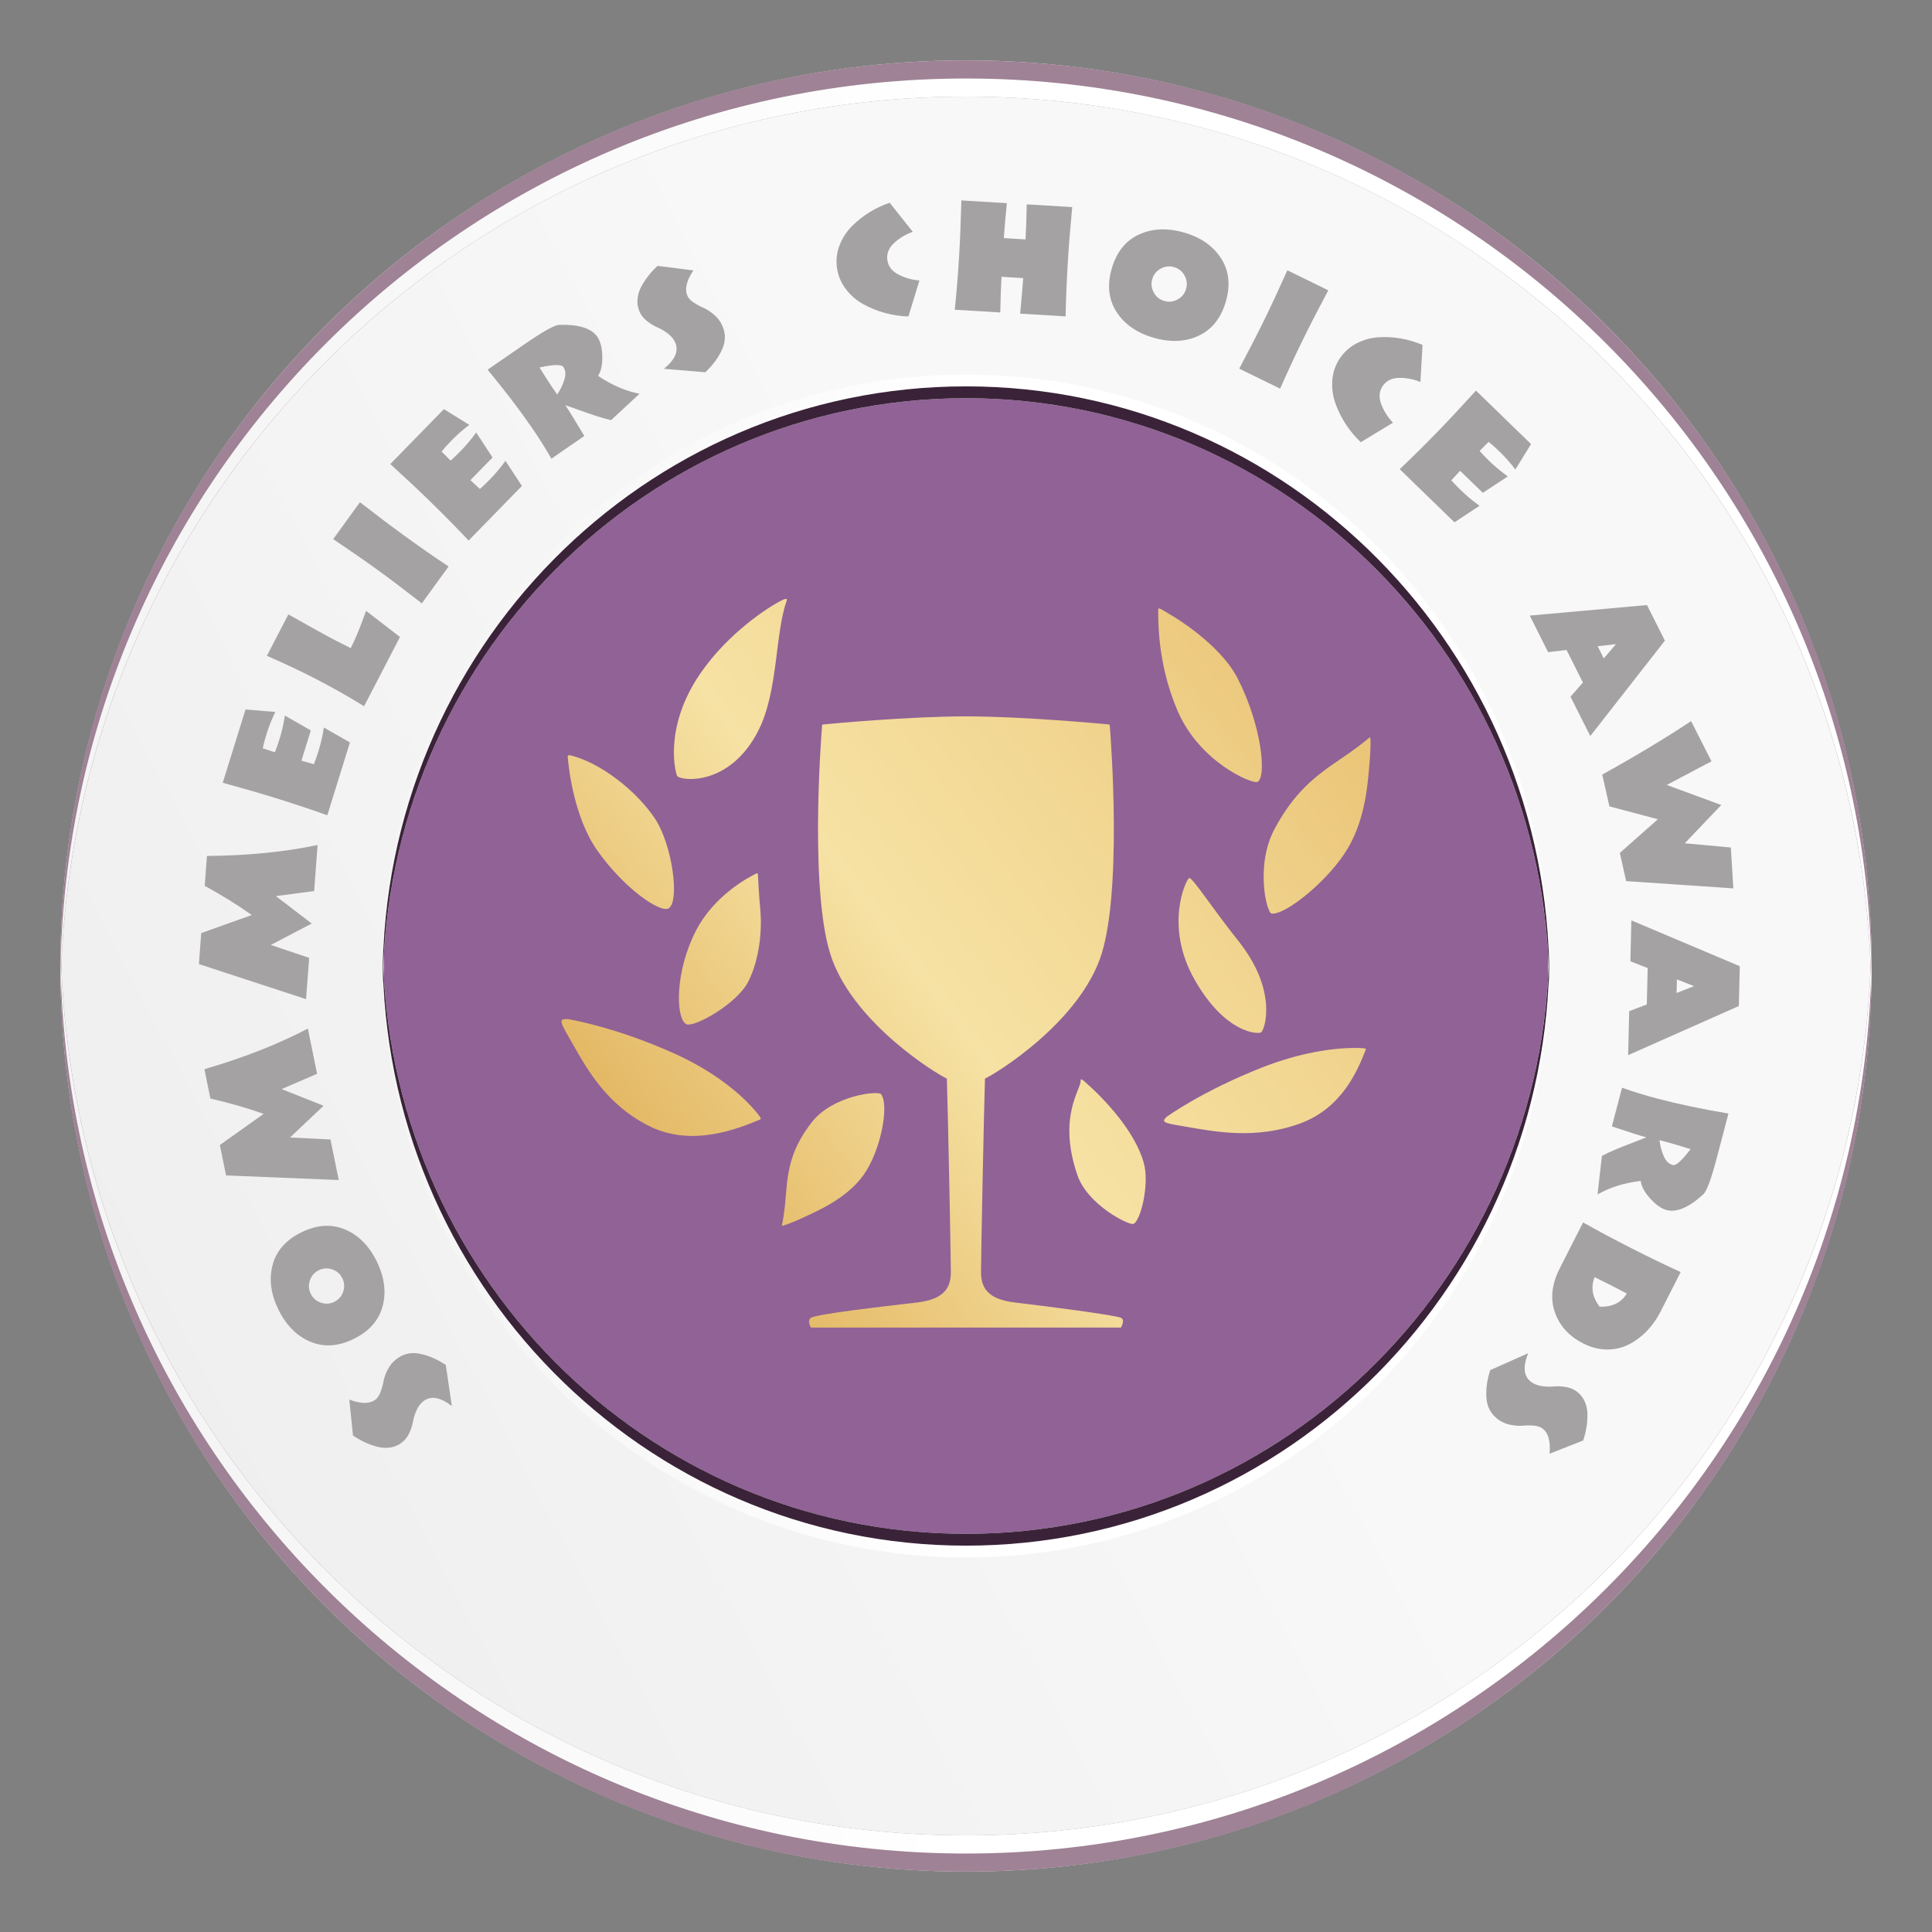
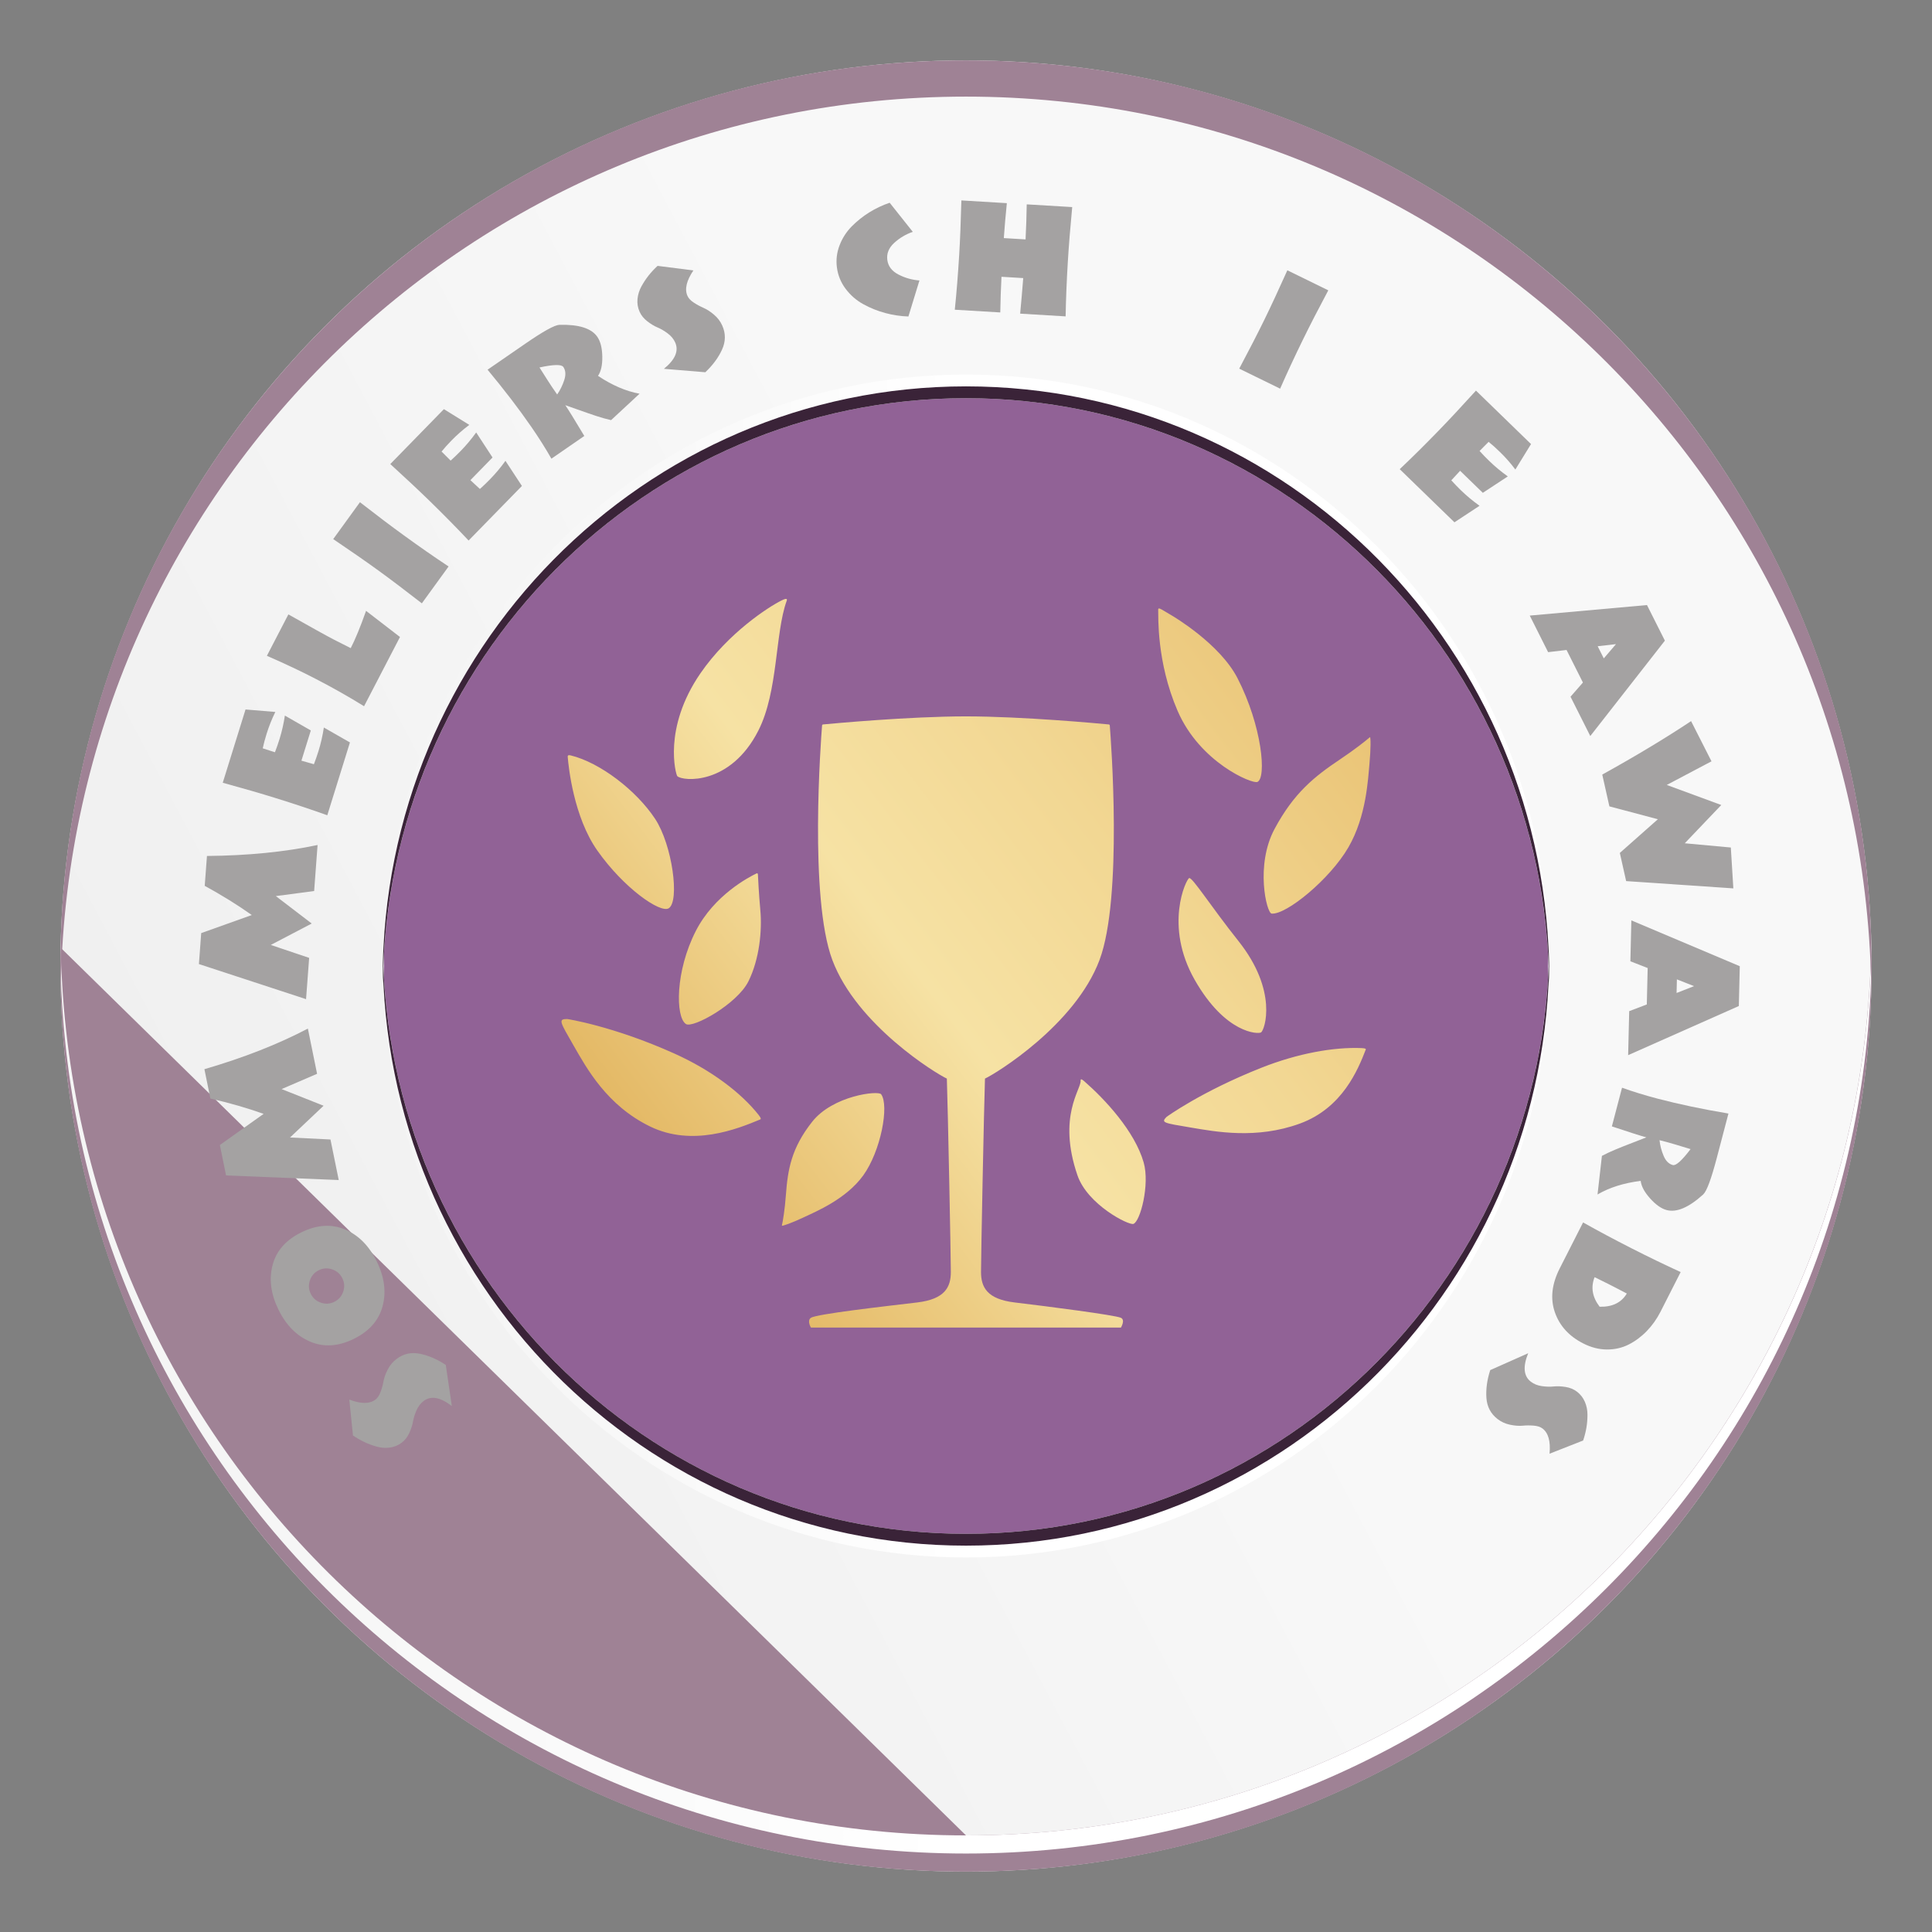
<svg xmlns="http://www.w3.org/2000/svg" version="1.1" id="Layer_1" x="0px" y="0px" viewBox="0 0 256 256" enable-background="new 0 0 256 256" xml:space="preserve">
  <rect x="0" y="0" width="256" height="256" fill="#808080" stroke="none" />
  <g>
    <linearGradient id="SVGID_1_" gradientUnits="userSpaceOnUse" x1="268.439" y1="53.995" x2="19.825" y2="185.001">
      <stop offset="0.083" style="stop-color:#F8F8F8" />
      <stop offset="0.494" style="stop-color:#F8F8F8" />
      <stop offset="1" style="stop-color:#EFEFEF" />
    </linearGradient>
    <circle fill="url(#SVGID_1_)" cx="128" cy="127.999" r="120" />
    <g>
      <g>
-         <path fill="#9F8295" d="M128,243.201c65.469,0,118.656-52.437,119.939-117.6c0.017,0.802,0.061,1.596,0.061,2.401     c0,66.275-53.725,120-120,120c-66.273,0-120-53.725-120-120c0-0.805,0.045-1.599,0.061-2.401     C9.345,190.763,62.532,243.201,128,243.201z" />
+         <path fill="#9F8295" d="M128,243.201c65.469,0,118.656-52.437,119.939-117.6c0.017,0.802,0.061,1.596,0.061,2.401     c0,66.275-53.725,120-120,120c-66.273,0-120-53.725-120-120c0-0.805,0.045-1.599,0.061-2.401     z" />
        <linearGradient id="SVGID_2_" gradientUnits="userSpaceOnUse" x1="8" y1="185.001" x2="248" y2="185.001">
          <stop offset="0.083" style="stop-color:#F5F5F5" />
          <stop offset="0.494" style="stop-color:#FFFFFF" />
        </linearGradient>
        <path fill="url(#SVGID_2_)" d="M128,243.201c65.871,0,119.322-53.08,119.969-118.799     c0.005,0.402,0.031,0.799,0.031,1.201c0,66.275-53.725,120-120,120c-66.273,0-120-53.725-120-120     c0-0.402,0.026-0.799,0.032-1.201C8.678,190.12,62.129,243.201,128,243.201z" />
      </g>
      <g>
        <path fill="#9F8295" d="M128,12.802c65.469,0,118.656,52.437,119.939,117.601c0.017-0.802,0.061-1.596,0.061-2.401     c0-66.275-53.725-120-120-120c-66.273,0-120,53.725-120,120c0,0.805,0.045,1.599,0.061,2.401     C9.345,65.239,62.532,12.802,128,12.802z" />
        <linearGradient id="SVGID_3_" gradientUnits="userSpaceOnUse" x1="8" y1="71.001" x2="248" y2="71.001">
          <stop offset="0.083" style="stop-color:#F5F5F5" />
          <stop offset="0.494" style="stop-color:#FFFFFF" />
        </linearGradient>
-         <path fill="url(#SVGID_3_)" d="M128,12.802c65.871,0,119.322,53.08,119.969,118.799     c0.005-0.402,0.031-0.799,0.031-1.2c0-66.275-53.725-120-120-120c-66.273,0-120,53.725-120,120     c0,0.402,0.026,0.799,0.032,1.2C8.678,65.882,62.129,12.802,128,12.802z" />
      </g>
    </g>
    <g>
      <path fill="#A4A2A2" d="M59.069,180.863l0.8,5.446c-1.518-1.178-2.765-1.401-3.733-0.672    c-0.404,0.305-0.718,0.718-0.948,1.242c-0.23,0.523-0.384,1.021-0.465,1.492    c-0.081,0.468-0.244,0.971-0.491,1.509c-0.244,0.535-0.579,0.962-1.003,1.282    c-0.468,0.352-0.994,0.57-1.576,0.648c-0.579,0.079-1.163,0.035-1.748-0.128    c-0.587-0.166-1.134-0.369-1.64-0.611c-0.506-0.241-1.003-0.529-1.494-0.861l-0.486-4.757    c1.535,0.584,2.69,0.587,3.463,0.003c0.282-0.212,0.512-0.555,0.683-1.029c0.174-0.471,0.305-0.945,0.39-1.419    c0.087-0.477,0.273-0.992,0.561-1.553c0.288-0.558,0.677-1.021,1.169-1.39c0.913-0.692,1.948-0.919,3.097-0.683    C56.798,179.618,57.938,180.11,59.069,180.863z" />
      <path fill="#A4A2A2" d="M36.125,167.604c0.5-1.878,1.774-3.318,3.821-4.318c2.047-1.003,3.966-1.128,5.76-0.381    c1.791,0.747,3.198,2.16,4.219,4.245c1.018,2.082,1.274,4.065,0.768,5.943    c-0.509,1.881-1.785,3.323-3.832,4.324c-2.044,1.003-3.963,1.122-5.757,0.358    c-1.794-0.762-3.196-2.178-4.21-4.248C35.881,171.457,35.625,169.482,36.125,167.604z M44.025,168.203    c-0.611-0.209-1.204-0.174-1.78,0.108c-0.576,0.282-0.968,0.727-1.178,1.34    c-0.209,0.611-0.174,1.204,0.108,1.78s0.727,0.968,1.34,1.178c0.611,0.209,1.204,0.174,1.78-0.108    s0.968-0.727,1.178-1.34c0.209-0.611,0.174-1.204-0.108-1.78C45.083,168.805,44.638,168.412,44.025,168.203z" />
      <path fill="#A4A2A2" d="M40.794,136.292l1.221,5.993l-4.702,2.024l5.565,2.207l-4.449,4.207l5.359,0.265    l1.096,5.373l-14.931-0.611l-0.82-4.03l5.798-4.126c-2.189-0.779-4.542-1.457-7.054-2.03l-0.791-3.89    C32.29,140.153,36.861,138.359,40.794,136.292z" />
      <path fill="#A4A2A2" d="M42.08,111.967l-0.454,6.1l-5.077,0.669l4.754,3.637l-5.423,2.838l5.085,1.713l-0.41,5.469    l-14.198-4.649l0.305-4.103l6.702-2.393c-1.896-1.343-3.975-2.634-6.237-3.87l0.297-3.957    C32.845,113.371,37.73,112.888,42.08,111.967z" />
      <path fill="#A4A2A2" d="M36.483,94.338c-0.459,0.93-0.846,1.896-1.157,2.899c-0.218,0.704-0.39,1.343-0.512,1.919    c0.36,0.125,0.898,0.299,1.617,0.523c0.221-0.573,0.422-1.154,0.605-1.739c0.317-1.018,0.552-2.059,0.712-3.123    l3.437,1.971l-1.244,4.004c0.183,0.058,0.457,0.137,0.826,0.235c0.369,0.102,0.645,0.18,0.829,0.235    c0.221-0.573,0.422-1.154,0.605-1.739c0.317-1.018,0.552-2.059,0.712-3.123l3.457,1.977l-3.001,9.65    c-2.123-0.759-4.42-1.524-6.894-2.294c-1.916-0.596-4.234-1.268-6.958-2.015l3.018-9.709L36.483,94.338z" />
      <path fill="#A4A2A2" d="M48.505,80.942l4.495,3.463l-4.76,9.174c-1.974-1.227-4.082-2.419-6.324-3.582    c-1.96-1.018-4.146-2.053-6.551-3.099l2.847-5.487c3.018,1.707,5.048,2.829,6.089,3.37    c0.241,0.125,0.605,0.308,1.085,0.549c0.483,0.244,0.843,0.427,1.087,0.552    C47.057,84.757,47.735,83.112,48.505,80.942z" />
      <path fill="#A4A2A2" d="M59.441,75.06l-3.544,4.885c-2.219-1.724-4.149-3.184-5.795-4.376    c-1.625-1.178-3.608-2.556-5.949-4.135l3.542-4.888c2.219,1.727,4.146,3.181,5.78,4.364    C55.574,72.435,57.56,73.816,59.441,75.06z" />
      <path fill="#A4A2A2" d="M62.186,56.3c-0.832,0.619-1.614,1.303-2.349,2.056c-0.515,0.526-0.957,1.018-1.326,1.477    c0.262,0.276,0.663,0.675,1.201,1.201c0.457-0.413,0.901-0.837,1.329-1.276c0.744-0.762,1.428-1.579,2.056-2.454    l2.166,3.315l-2.931,3.004c0.137,0.131,0.346,0.329,0.628,0.584c0.285,0.256,0.494,0.454,0.631,0.584    c0.457-0.41,0.901-0.835,1.329-1.274c0.744-0.762,1.431-1.579,2.056-2.454l2.181,3.329l-7.063,7.231    c-1.541-1.64-3.242-3.364-5.094-5.176c-1.436-1.401-3.198-3.053-5.283-4.957l7.103-7.275L62.186,56.3z" />
      <path fill="#A4A2A2" d="M84.746,52.169l-3.774,3.501c-0.631-0.145-1.274-0.323-1.925-0.538    c-0.651-0.212-1.407-0.474-2.268-0.782c-0.861-0.311-1.483-0.529-1.873-0.66c0.381,0.549,1.218,1.91,2.518,4.079    l-4.361,3.009c-0.773-1.358-1.654-2.753-2.646-4.193c-1.64-2.378-3.579-4.911-5.812-7.598l5.001-3.448    c2.37-1.634,3.876-2.469,4.518-2.498c2.57-0.067,4.245,0.462,5.019,1.585    c0.419,0.605,0.64,1.471,0.663,2.599s-0.166,1.989-0.567,2.579C81.109,51.052,82.943,51.84,84.746,52.169z     M74.645,48.624c-0.247-0.358-1.303-0.337-3.161,0.067c0.913,1.442,1.465,2.306,1.657,2.585l0.686,0.994    c0.401-0.576,0.712-1.212,0.942-1.916C74.997,49.651,74.953,49.075,74.645,48.624z" />
      <path fill="#A4A2A2" d="M93.457,49.325l-5.484-0.454c1.492-1.212,1.989-2.376,1.497-3.483    c-0.203-0.462-0.535-0.864-0.994-1.207c-0.457-0.34-0.904-0.605-1.346-0.788c-0.439-0.186-0.893-0.459-1.358-0.82    c-0.468-0.36-0.808-0.782-1.024-1.268c-0.238-0.538-0.332-1.096-0.276-1.681    c0.055-0.584,0.23-1.143,0.52-1.675c0.294-0.535,0.616-1.021,0.965-1.46c0.352-0.439,0.741-0.858,1.175-1.259    l4.745,0.602c-0.916,1.364-1.181,2.486-0.785,3.373c0.142,0.323,0.424,0.622,0.846,0.898    c0.422,0.276,0.852,0.509,1.297,0.701c0.442,0.192,0.904,0.491,1.381,0.898c0.48,0.407,0.843,0.89,1.093,1.451    c0.465,1.047,0.454,2.105-0.035,3.172C95.187,47.394,94.446,48.394,93.457,49.325z" />
      <path fill="#A4A2A2" d="M121.83,37.165l-1.462,4.771c-1.024-0.032-2.044-0.183-3.062-0.457    c-1.021-0.273-1.989-0.663-2.908-1.169c-0.919-0.506-1.698-1.181-2.338-2.027s-1.029-1.797-1.166-2.849    c-0.131-1.003-0.012-1.977,0.352-2.925c0.363-0.948,0.898-1.782,1.602-2.501    c0.707-0.715,1.489-1.34,2.346-1.873c0.861-0.532,1.756-0.954,2.692-1.271l3.062,3.853    c-0.936,0.329-1.759,0.82-2.471,1.477c-0.712,0.657-1.012,1.404-0.904,2.245c0.111,0.837,0.599,1.483,1.471,1.934    C119.914,36.825,120.841,37.087,121.83,37.165z" />
      <path fill="#A4A2A2" d="M141.201,41.922l-6.025-0.363c0.148-1.576,0.285-3.146,0.407-4.71l-2.881-0.174    c-0.081,1.567-0.134,3.143-0.16,4.725l-6.027-0.36c0.233-2.242,0.424-4.655,0.582-7.243    c0.119-2,0.218-4.414,0.291-7.24l6.025,0.363c-0.16,1.55-0.294,3.091-0.401,4.629l2.881,0.174    c0.079-1.541,0.131-3.088,0.154-4.644l6.027,0.36c-0.268,2.815-0.459,5.222-0.579,7.223    C141.337,37.249,141.241,39.669,141.201,41.922z" />
-       <path fill="#A4A2A2" d="M161.795,34.223c1.056,1.634,1.268,3.544,0.634,5.731c-0.634,2.189-1.829,3.696-3.585,4.524    c-1.759,0.826-3.754,0.916-5.981,0.273c-2.227-0.645-3.867-1.785-4.92-3.425    c-1.053-1.64-1.262-3.553-0.631-5.743c0.634-2.187,1.835-3.69,3.606-4.507    c1.768-0.814,3.76-0.901,5.975-0.262C159.109,31.455,160.743,32.592,161.795,34.223z M156.047,39.675    c0.564-0.311,0.936-0.776,1.114-1.393c0.18-0.616,0.113-1.207-0.201-1.771    c-0.311-0.567-0.776-0.939-1.39-1.117c-0.616-0.177-1.207-0.111-1.774,0.201s-0.939,0.776-1.117,1.393    c-0.177,0.616-0.111,1.207,0.201,1.771c0.314,0.567,0.776,0.939,1.393,1.117    C154.89,40.053,155.48,39.986,156.047,39.675z" />
      <path fill="#A4A2A2" d="M169.625,51.5l-5.42-2.652c1.32-2.483,2.428-4.638,3.321-6.461    c0.881-1.803,1.899-3.992,3.056-6.571l5.423,2.655c-1.323,2.483-2.428,4.629-3.315,6.443    C171.55,47.24,170.53,49.438,169.625,51.5z" />
-       <path fill="#A4A2A2" d="M184.574,56.01l-4.268,2.585c-0.741-0.704-1.401-1.497-1.98-2.381    c-0.579-0.881-1.041-1.817-1.39-2.806c-0.349-0.992-0.48-2.015-0.393-3.071    c0.084-1.056,0.427-2.024,1.029-2.902c0.57-0.835,1.306-1.483,2.21-1.948c0.904-0.462,1.858-0.73,2.861-0.794    c1.003-0.067,2.003-0.012,2.998,0.163c0.994,0.177,1.945,0.459,2.852,0.849l-0.282,4.911    c-0.916-0.378-1.858-0.558-2.826-0.544c-0.968,0.015-1.692,0.372-2.169,1.07s-0.541,1.506-0.192,2.422    C183.373,54.48,183.887,55.294,184.574,56.01z" />
      <path fill="#A4A2A2" d="M200.792,62.214c-0.619-0.829-1.306-1.611-2.062-2.341c-0.526-0.515-1.021-0.957-1.48-1.326    c-0.276,0.265-0.675,0.666-1.198,1.207c0.413,0.457,0.837,0.898,1.279,1.326    c0.762,0.741,1.585,1.422,2.46,2.047l-3.309,2.175l-3.009-2.919c-0.134,0.137-0.329,0.346-0.584,0.631    c-0.256,0.282-0.451,0.491-0.584,0.631c0.413,0.457,0.84,0.898,1.279,1.326c0.765,0.741,1.585,1.422,2.463,2.047    l-3.326,2.189l-7.252-7.039c1.637-1.547,3.355-3.251,5.161-5.112c1.396-1.439,3.044-3.204,4.943-5.298l7.295,7.083    L200.792,62.214z" />
      <path fill="#A4A2A2" d="M210.722,97.528l-2.62-5.21l1.643-1.878l-2.169-4.315l-2.442,0.288l-2.434-4.844    l15.533-1.396l2.373,4.716L210.722,97.528z M212.51,87.24l1.617-1.89l-2.425,0.279L212.51,87.24z" />
      <path fill="#A4A2A2" d="M229.677,117.715l-14.204-0.965l-0.837-3.733l5.039-4.463l-6.423-1.707l-0.945-4.213    c4.414-2.442,8.339-4.803,11.77-7.083l2.704,5.327l-5.926,3.131l7.223,2.658l-4.838,5.071l6.103,0.561    L229.677,117.715z" />
      <path fill="#A4A2A2" d="M215.738,139.813l0.14-5.83l2.332-0.887l0.116-4.827l-2.291-0.893l0.128-5.42    l14.367,6.071l-0.125,5.277L215.738,139.813z M222.155,131.576l2.314-0.907l-2.271-0.896L222.155,131.576z" />
      <path fill="#A4A2A2" d="M211.681,158.274l0.582-5.114c0.573-0.302,1.175-0.584,1.808-0.846    c0.634-0.265,1.378-0.561,2.23-0.887c0.855-0.326,1.471-0.564,1.852-0.721    c-0.648-0.169-2.172-0.651-4.571-1.451l1.346-5.126c1.468,0.526,3.047,1.012,4.737,1.454    c2.797,0.733,5.917,1.39,9.363,1.968l-1.544,5.879c-0.73,2.783-1.329,4.396-1.797,4.838    c-1.905,1.727-3.518,2.419-4.838,2.073c-0.712-0.186-1.445-0.701-2.198-1.541    c-0.753-0.837-1.169-1.614-1.25-2.326C215.171,156.75,213.266,157.349,211.681,158.274z M221.655,154.374    c0.422,0.111,1.204-0.593,2.352-2.111c-1.634-0.5-2.614-0.791-2.945-0.878l-1.166-0.305    c0.07,0.695,0.25,1.384,0.538,2.064C220.718,153.825,221.125,154.235,221.655,154.374z" />
      <path fill="#A4A2A2" d="M209.788,178.013c-1.887-0.96-3.14-2.338-3.763-4.141    c-0.622-1.8-0.404-3.739,0.654-5.818l3.088-6.074c1.963,1.105,4.1,2.245,6.408,3.419    c2.297,1.169,4.472,2.219,6.522,3.155l-2.669,5.254c-0.497,0.971-1.105,1.829-1.826,2.57    c-0.721,0.744-1.521,1.335-2.396,1.78c-0.875,0.442-1.835,0.66-2.881,0.657    C211.879,178.813,210.832,178.543,209.788,178.013z M211.96,173.149c1.678,0.044,2.879-0.541,3.6-1.75    c-0.384-0.209-0.957-0.509-1.724-0.898l-0.782-0.398c-0.779-0.395-1.367-0.686-1.762-0.872    C210.766,170.567,210.987,171.875,211.96,173.149z" />
      <path fill="#A4A2A2" d="M197.463,181.546l5.03-2.236c-0.727,1.782-0.605,3.041,0.358,3.777    c0.401,0.308,0.884,0.5,1.451,0.582c0.564,0.079,1.085,0.096,1.561,0.046c0.474-0.049,1.003-0.029,1.585,0.064    s1.085,0.302,1.506,0.625c0.465,0.355,0.814,0.802,1.047,1.34c0.233,0.538,0.349,1.111,0.346,1.721    c0,0.608-0.049,1.186-0.145,1.742c-0.096,0.552-0.238,1.108-0.427,1.669l-4.452,1.748    c0.151-1.634-0.157-2.748-0.927-3.335c-0.282-0.215-0.672-0.343-1.175-0.384    c-0.5-0.041-0.992-0.038-1.474,0.009c-0.48,0.044-1.026,0.003-1.643-0.125    c-0.616-0.125-1.166-0.375-1.654-0.747c-0.91-0.698-1.407-1.631-1.492-2.803    C196.876,184.07,197.044,182.837,197.463,181.546z" />
    </g>
    <circle fill="#916296" cx="128.003" cy="128.002" r="77.138" />
    <g>
      <g>
        <linearGradient id="SVGID_4_" gradientUnits="userSpaceOnUse" x1="-18.02" y1="237.142" x2="200.804" y2="70.178">
          <stop offset="0.006" style="stop-color:#E2C48E" />
          <stop offset="0.333" style="stop-color:#D19028" />
          <stop offset="0.565" style="stop-color:#EDCD84" />
          <stop offset="0.642" style="stop-color:#F6E2A4" />
          <stop offset="0.751" style="stop-color:#F2D793" />
          <stop offset="0.967" style="stop-color:#E5B966" />
          <stop offset="1" style="stop-color:#E4B45F" />
        </linearGradient>
        <path fill="url(#SVGID_4_)" d="M100.427,115.876c-0.007-0.144-0.075-0.193-0.196-0.136     c-0.98,0.468-5.596,2.865-8.027,7.606c-2.73,5.324-2.719,11.393-1.32,12.339     c0.917,0.62,6.799-2.656,8.285-5.649c1.469-2.959,1.822-6.749,1.581-9.41     C100.553,118.455,100.456,116.515,100.427,115.876z M89.393,139.617c-8.155-3.674-14.238-4.592-14.238-4.592     c-1.233-0.003-0.945,0.383,0.822,3.466c1.772,3.092,4.443,7.99,10.163,10.774     c5.591,2.721,11.52,0.351,14.604-0.937c0.071-0.029,0.152-0.116-0.212-0.58     C98.205,144.793,94.254,141.807,89.393,139.617z M114.374,155.762c2.34-3.228,3.473-9.279,2.381-10.769     c-0.378-0.515-6.393,0.164-9.145,3.655c-2.752,3.491-3.226,6.314-3.476,9.701     c-0.143,1.939-0.392,3.437-0.532,4.046c-0.031,0.134,1.429-0.396,2.862-1.077     C108.106,160.54,112.097,158.902,114.374,155.762z M100.493,96.794c2.636-5.201,2.189-12.859,3.741-17.166     c0.092-0.256,0.061-0.432-0.712-0.046c-1.693,0.847-7.013,4.268-10.707,9.632     c-5.028,7.302-3.249,13.447-3.073,13.625C90.424,103.53,96.776,104.127,100.493,96.794z M88.606,120.352     c1.485-0.92,0.483-8.399-1.808-11.862c-2.474-3.741-7.276-7.448-11.184-8.397     c-0.305-0.074-0.404,0.011-0.39,0.178c0.112,1.379,0.793,7.979,3.924,12.429     C82.66,117.692,87.495,121.04,88.606,120.352z M148.529,174.616c-0.772-0.361-9.771-1.52-14.073-2.033     c-3.667-0.437-4.466-2.019-4.466-4.045c0-2.026,0.39-21.701,0.524-25.619     c1.363-0.615,11.936-7.069,15.178-15.714c3.096-8.257,1.51-29.206,1.361-31.069     c-0.007-0.087-0.053-0.137-0.137-0.145c-1.246-0.119-11.448-1.068-18.919-1.068h-0.013     c-7.471,0-17.673,0.95-18.919,1.068c-0.083,0.008-0.13,0.058-0.137,0.145     c-0.148,1.863-1.734,22.812,1.362,31.069c3.241,8.645,13.81,15.099,15.173,15.714     c0.135,3.917,0.529,23.593,0.529,25.619c0,2.026-0.799,3.608-4.465,4.045     c-4.303,0.513-13.315,1.524-14.073,2.033c-0.561,0.376,0,1.296,0,1.296h41.075     C148.529,175.912,149.141,174.903,148.529,174.616z M181.517,97.682c-0.574,0.502-2.019,1.642-3.957,2.941     c-3.384,2.269-6.108,4.423-8.678,9.224c-2.571,4.801-1.055,11.142-0.387,11.207     c1.932,0.188,7.726-4.544,10.178-8.782c2.385-4.122,2.597-9.038,2.793-11.123     C181.637,99.329,181.643,97.572,181.517,97.682z M167.18,141.468c-7.992,3.158-12.601,6.523-12.601,6.523     c-0.798,0.783-0.326,0.813,3.104,1.395c3.439,0.583,8.802,1.594,14.56-0.507     c5.63-2.054,7.698-7.139,8.732-9.816c0.023-0.061,0.013-0.162-0.567-0.186     C176.713,138.722,171.946,139.585,167.18,141.468z M157.57,116.353c-0.407,0.163-3.348,6.296,0.725,13.464     c4.073,7.168,8.429,7.238,8.805,6.981c0.493-0.337,2.263-5.495-2.997-12.103     C160.437,120.089,157.977,116.19,157.57,116.353z M166.606,103.614c1.25-0.524,0.623-7.424-2.628-13.747     c-2.347-4.565-8.497-8.189-8.768-8.346c-1.572-0.908-1.788-1.197-1.741-0.546     c0.04,0.562-0.261,6.663,2.566,13.213C158.989,101.037,165.921,103.902,166.606,103.614z M143.654,143.255     c-0.386-0.336-0.486-0.273-0.468-0.06c0.096,1.123-3.096,4.728-0.421,12.533     c1.34,3.909,6.798,6.658,7.416,6.446c0.912-0.312,2.194-5.216,1.363-8.134     C150.363,149.893,146.396,145.643,143.654,143.255z" />
      </g>
    </g>
    <g>
      <g>
        <linearGradient id="SVGID_5_" gradientUnits="userSpaceOnUse" x1="50.711" y1="166.403" x2="205.289" y2="166.403">
          <stop offset="0.083" style="stop-color:#F5F5F5" />
          <stop offset="0.494" style="stop-color:#FFFFFF" />
        </linearGradient>
        <path fill="url(#SVGID_5_)" d="M128,203.238c42.167,0,76.423-34.247,77.249-76.805     c0.011,0.524,0.039,1.042,0.039,1.568c0,43.284-34.603,78.372-77.289,78.372     c-42.685,0-77.289-35.088-77.289-78.372c0-0.526,0.029-1.044,0.04-1.568     C51.577,168.991,85.834,203.238,128,203.238z" />
        <path fill="#3A2338" d="M128,203.238c42.426,0,76.852-34.667,77.269-77.588c0.003,0.262,0.02,0.522,0.02,0.784     c0,43.284-34.603,78.372-77.289,78.372c-42.685,0-77.289-35.088-77.289-78.372c0-0.263,0.017-0.522,0.02-0.784     C51.148,168.571,85.574,203.238,128,203.238z" />
      </g>
      <g>
        <linearGradient id="SVGID_6_" gradientUnits="userSpaceOnUse" x1="50.711" y1="89.599" x2="205.289" y2="89.599">
          <stop offset="0.083" style="stop-color:#F5F5F5" />
          <stop offset="0.494" style="stop-color:#FFFFFF" />
        </linearGradient>
        <path fill="url(#SVGID_6_)" d="M128,52.764c42.167,0,76.423,34.247,77.249,76.805     c0.011-0.524,0.039-1.042,0.039-1.568c0-43.284-34.603-78.372-77.289-78.372     c-42.685,0-77.289,35.088-77.289,78.372c0,0.526,0.029,1.044,0.04,1.568C51.577,87.01,85.834,52.764,128,52.764z" />
        <path fill="#3A2338" d="M128,52.764c42.426,0,76.852,34.667,77.269,77.588c0.003-0.262,0.02-0.521,0.02-0.784     c0-43.284-34.603-78.372-77.289-78.372c-42.685,0-77.289,35.088-77.289,78.372c0,0.263,0.017,0.522,0.02,0.784     C51.148,87.431,85.574,52.764,128,52.764z" />
      </g>
    </g>
  </g>
</svg>